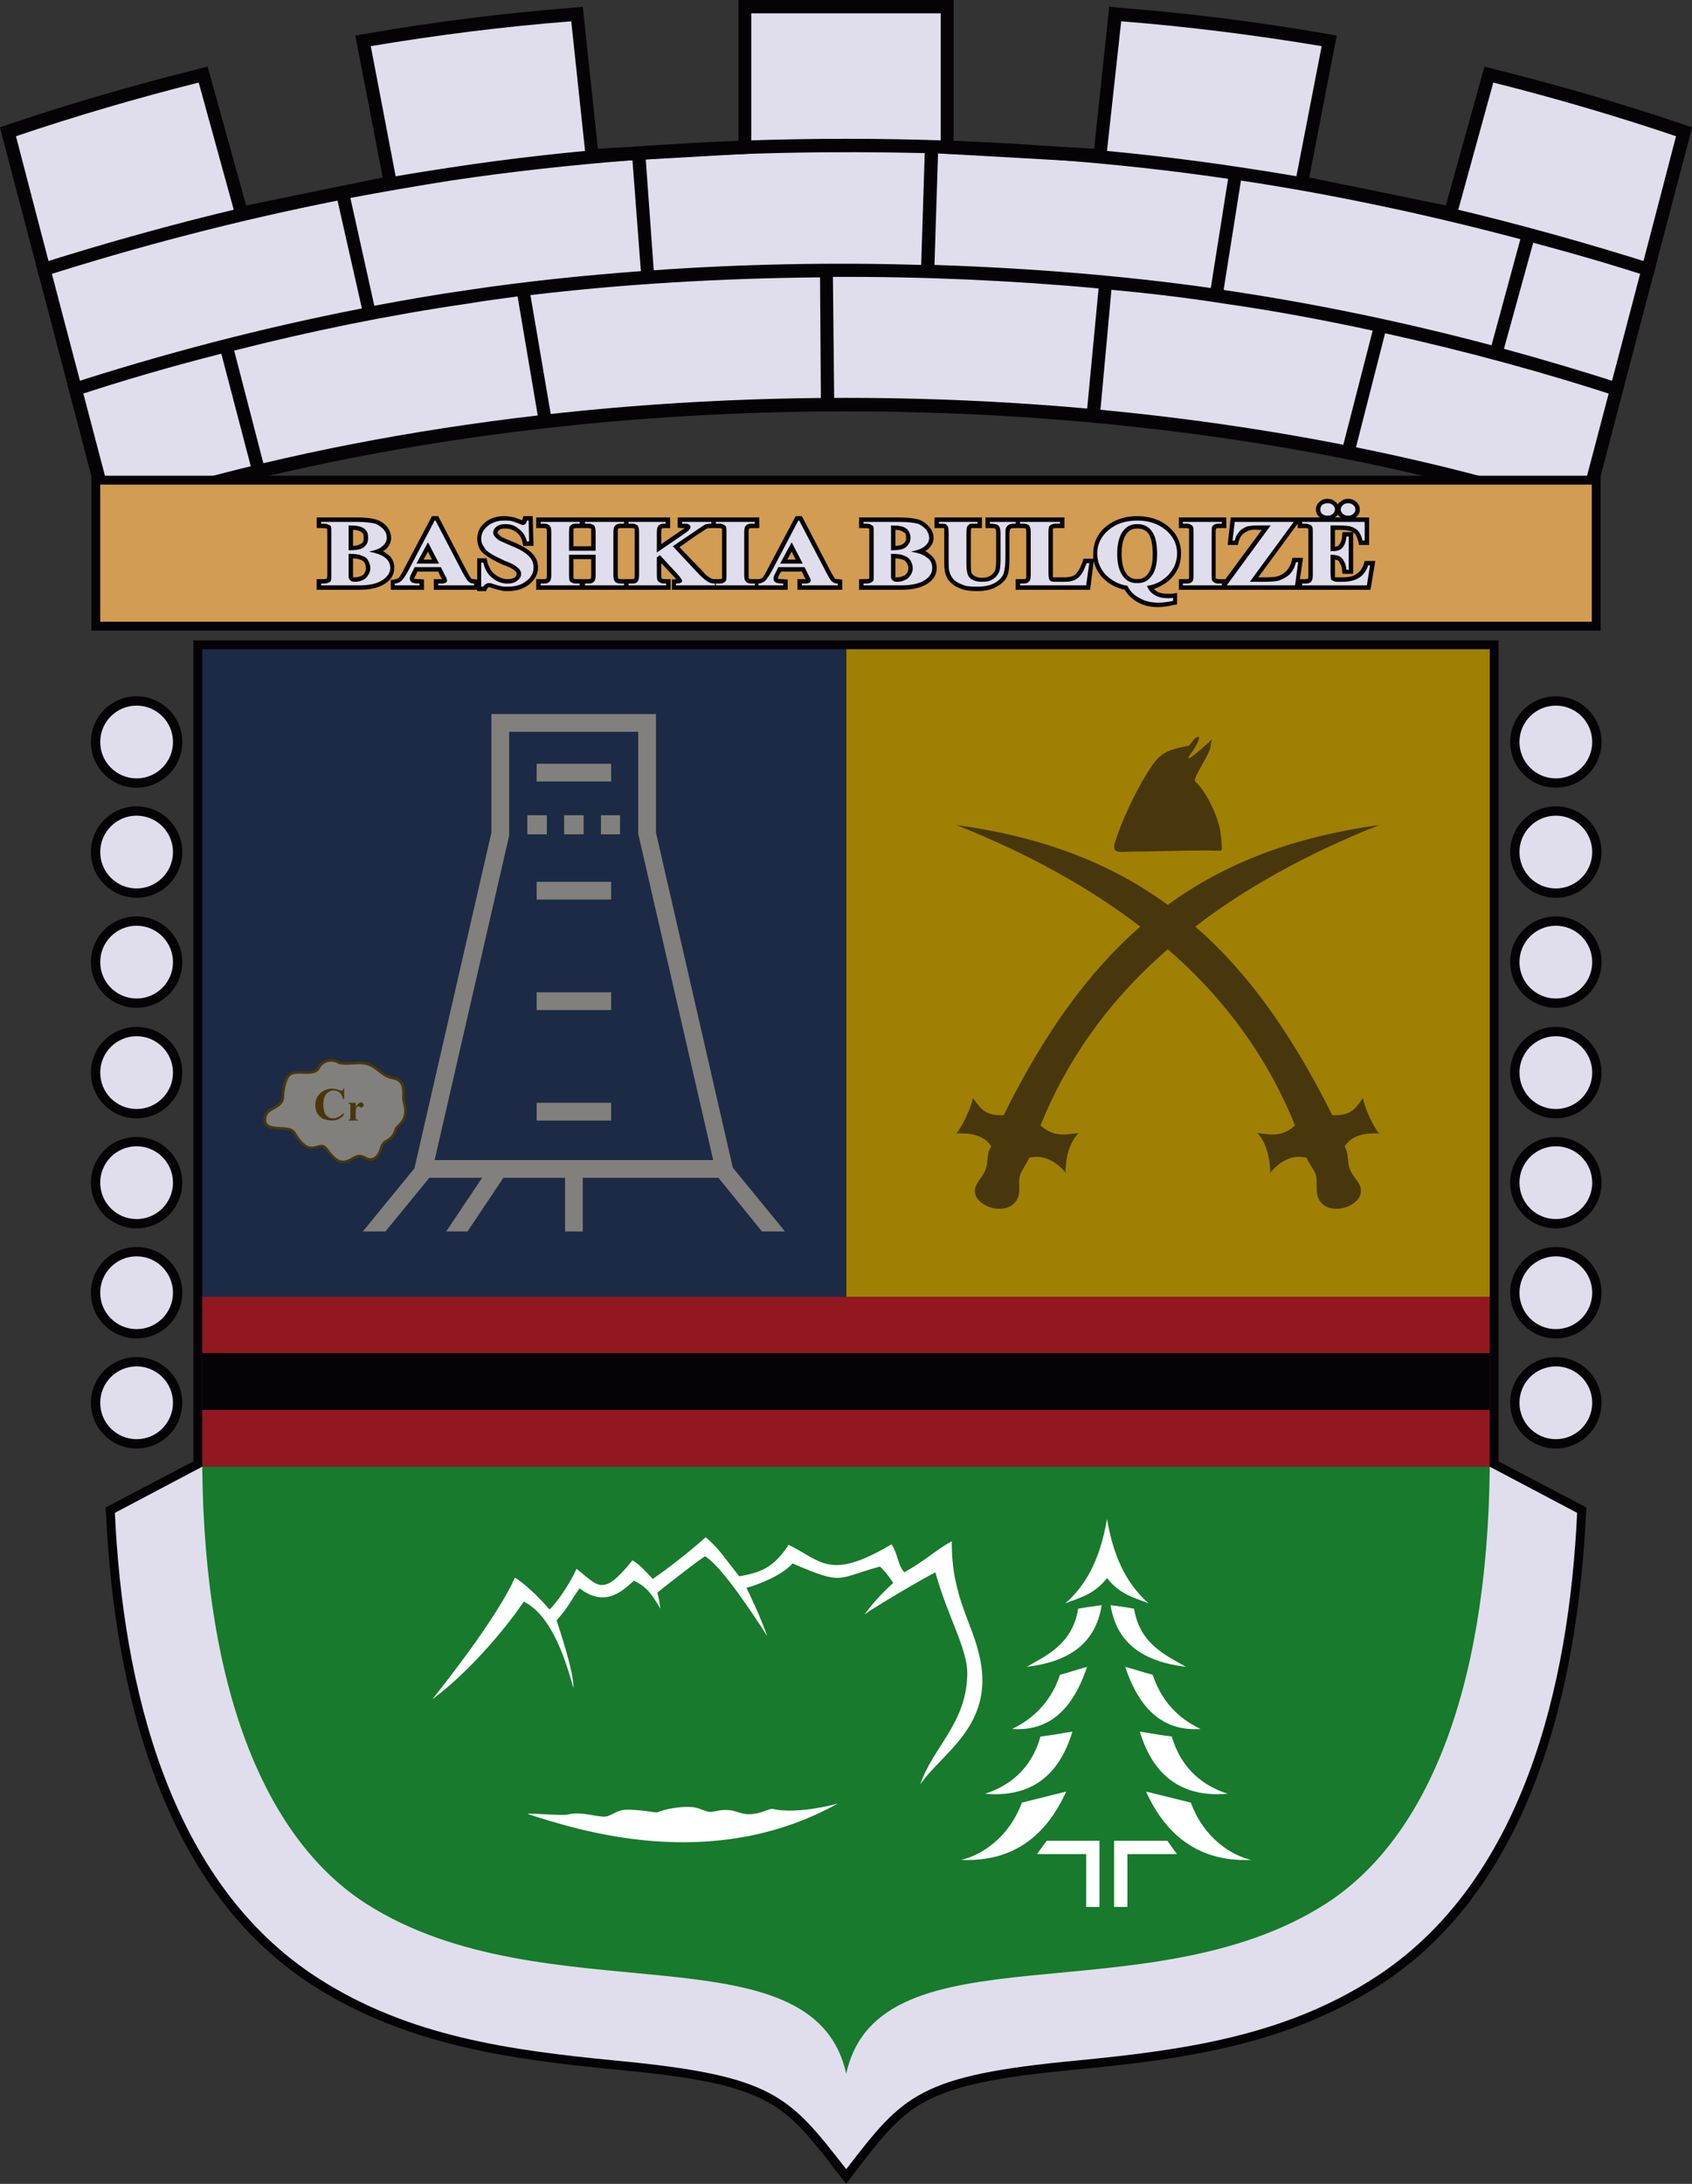
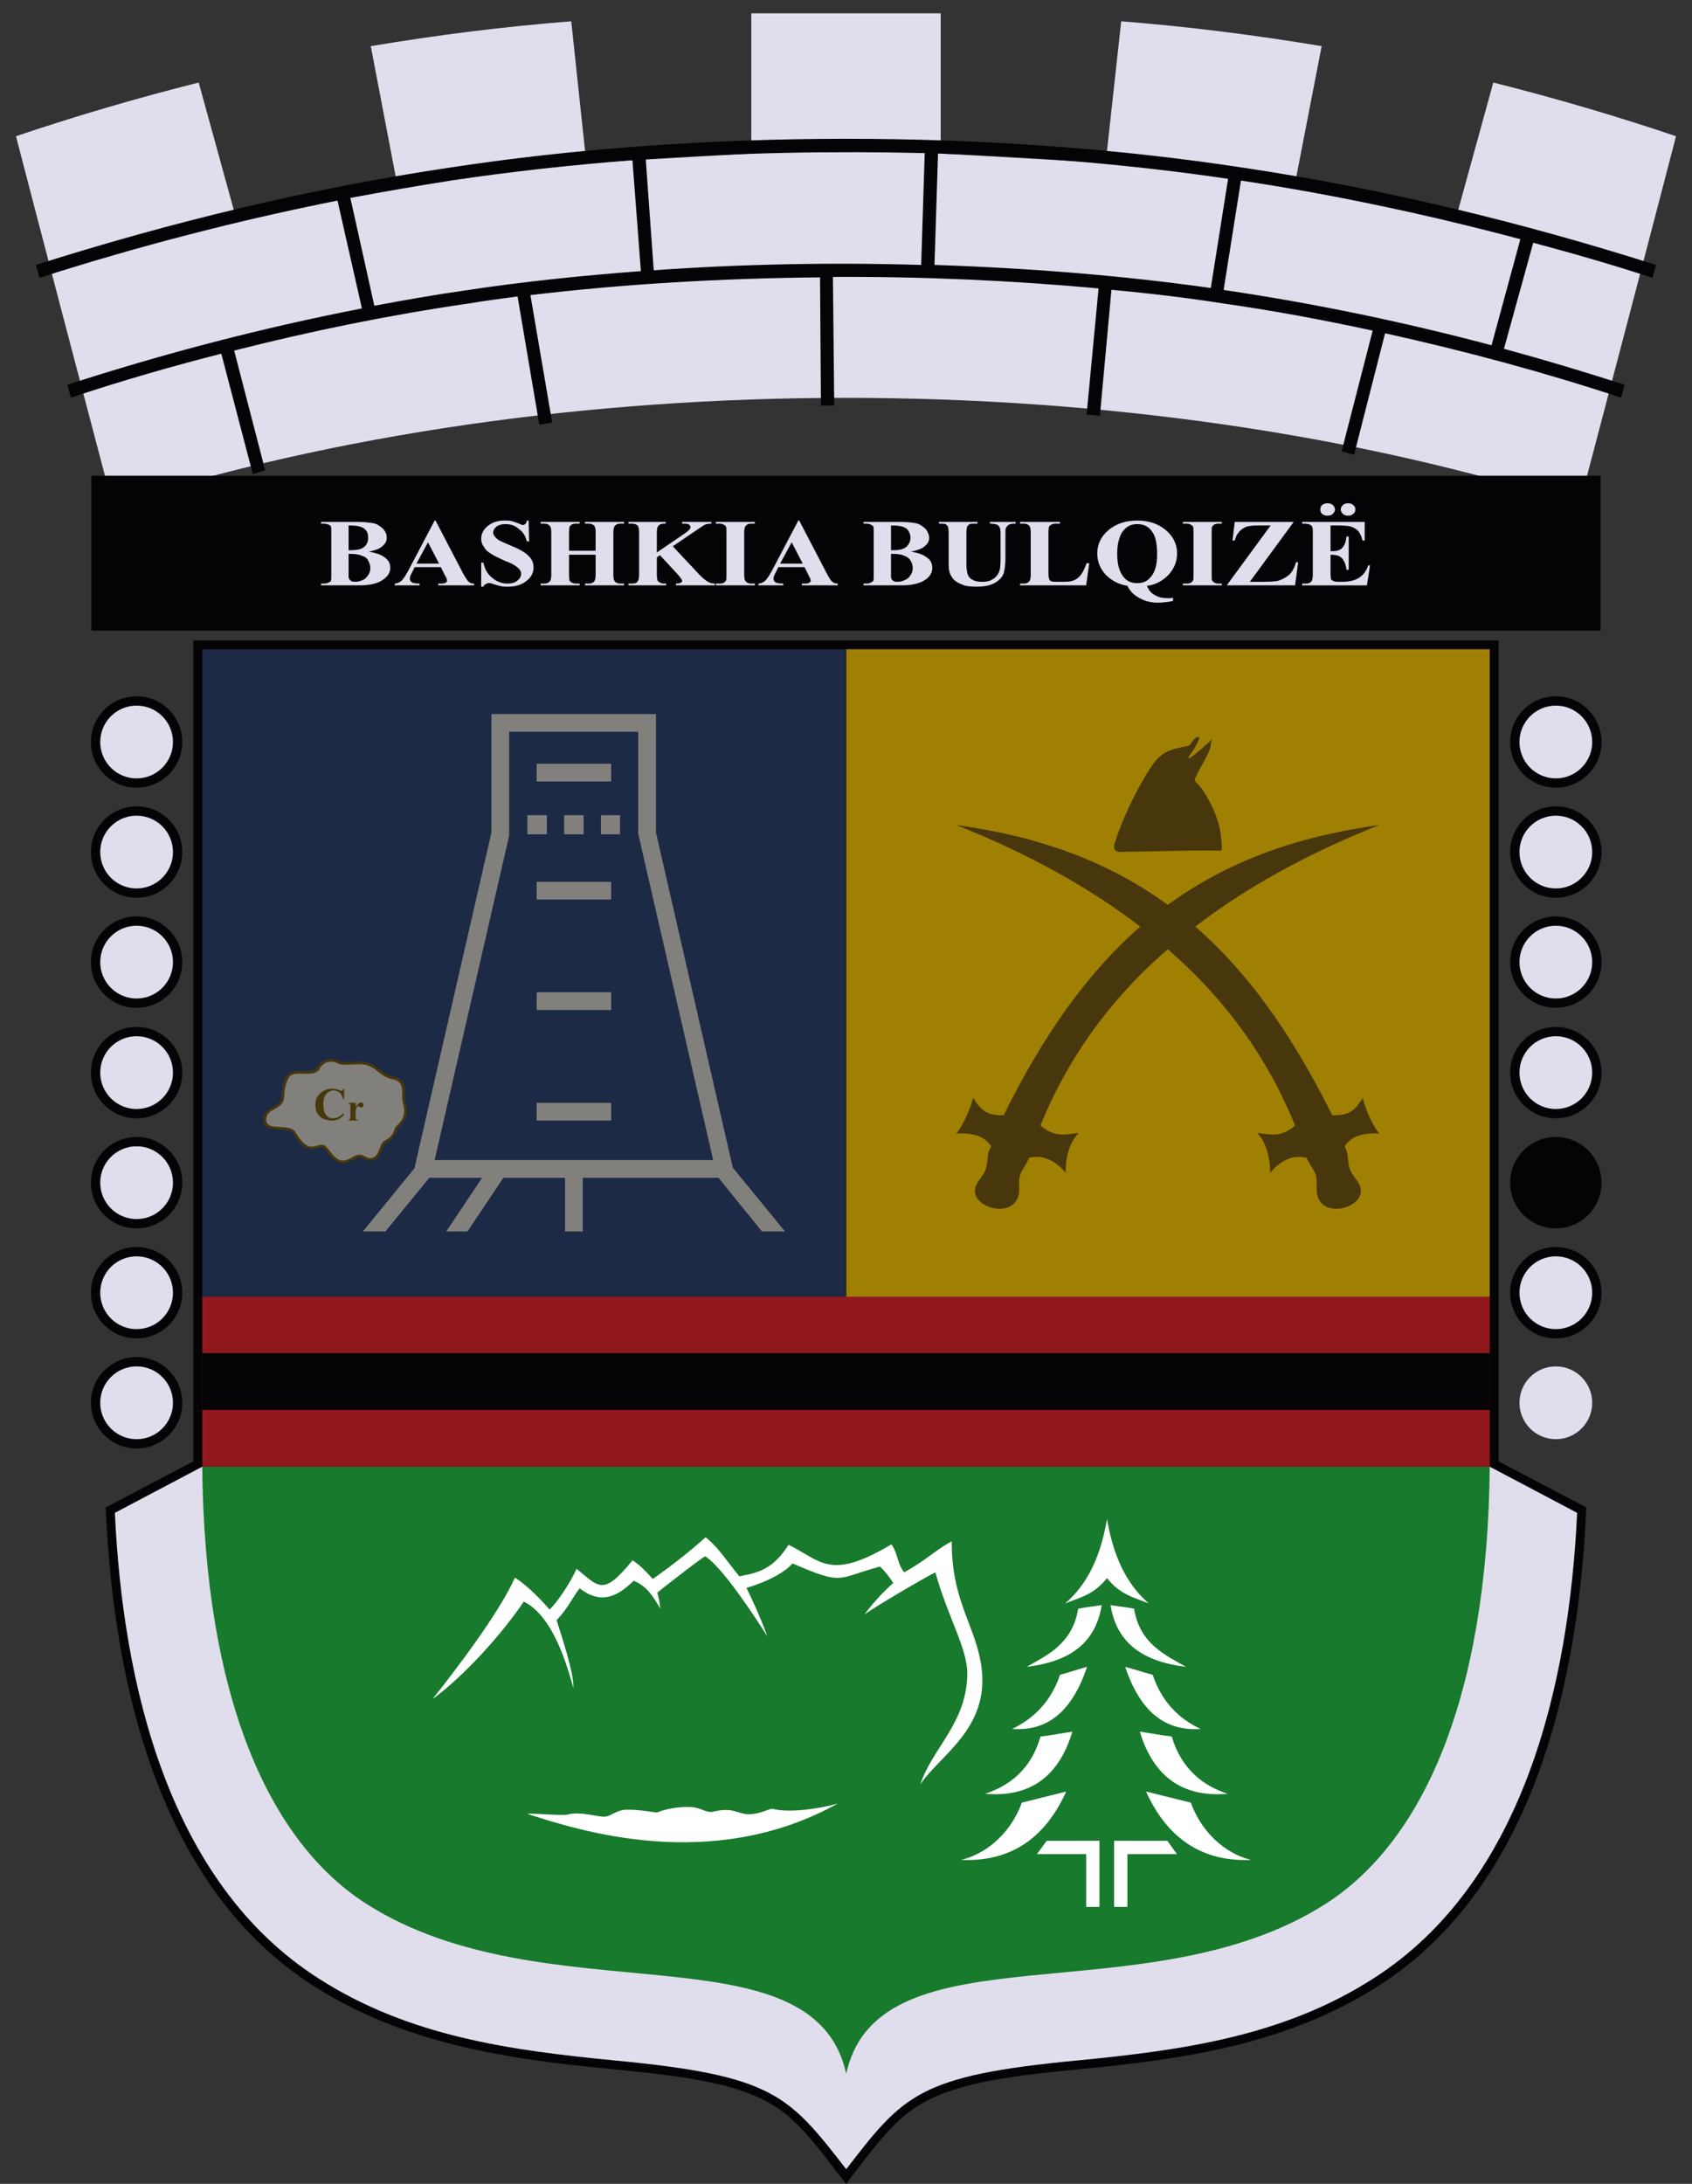
<svg xmlns="http://www.w3.org/2000/svg" xml:space="preserve" width="3.815in" height="4.921in" version="1.1" style="shape-rendering:geometricPrecision; text-rendering:geometricPrecision; image-rendering:optimizeQuality; fill-rule:evenodd; clip-rule:evenodd" viewBox="0 0 3815 4921">
  <rect x="0" y="0" width="3815" height="4921" fill="#333333" stroke="none" />
  <defs>
    <style type="text/css">
   
    .fil8 {fill:none}
    .fil0 {fill:#050306}
    .fil2 {fill:#177A2C}
    .fil5 {fill:#1C2A45}
    .fil10 {fill:#48370C}
    .fil11 {fill:#81807C}
    .fil3 {fill:#91181F}
    .fil4 {fill:#9F8003}
    .fil13 {fill:#D29C52}
    .fil1 {fill:#E0DEEC}
    .fil6 {fill:white}
    .fil7 {fill:white}
    .fil12 {fill:#050306;fill-rule:nonzero}
    .fil9 {fill:#81807C;fill-rule:nonzero}
   
  </style>
  </defs>
  <g id="Layer_x0020_1">
    <g id="_781263088">
      <path class="fil0" d="M3576 3410c-18,385 -120,843 -468,1065 -207,132 -437,165 -677,188 -82,8 -171,17 -250,37 -49,13 -94,30 -134,61 -47,37 -87,92 -124,140l-15 20 -16 -20c-37,-48 -77,-103 -124,-140 -40,-31 -85,-48 -133,-61 -80,-20 -169,-29 -251,-37 -239,-23 -470,-56 -677,-188 -348,-222 -450,-680 -468,-1065l-1 -13 198 -104c0,-5 0,-11 0,-16 0,-605 0,-1209 0,-1814l0 -20 20 0c484,0 968,0 1452,0 483,0 967,0 1451,0l20 0 0 20c0,605 0,1209 0,1814 0,5 0,11 0,16l198 104 -1 13z" />
      <path class="fil1" d="M3556 3409c-18,387 -121,833 -459,1049 -204,131 -432,162 -668,185 -359,34 -392,78 -521,245 -130,-167 -163,-211 -522,-245 -236,-23 -464,-54 -668,-185 -338,-216 -441,-662 -459,-1049l197 -104 1452 0 1451 0 197 104z" />
      <path class="fil2" d="M456 3305c5,521 151,845 370,985 404,258 1007,45 1082,383 74,-338 678,-125 1081,-383 219,-140 365,-464 370,-985l-2903 0z" />
      <path class="fil3" d="M456 3305l2903 0c0,-9 0,-19 0,-28l0 -356 -2903 0 0 356c0,9 0,19 0,28z" />
      <polygon class="fil0" points="456,3049 3359,3049 3359,3177 456,3177 " />
      <rect class="fil4" x="1908" y="1463" width="1451" height="1459" />
      <rect class="fil5" x="456" y="1463" width="1451" height="1459" />
      <g>
        <g>
          <g>
-             <circle class="fil0" cx="3508" cy="3161" r="103" />
            <circle class="fil1" cx="3508" cy="3161" r="82" />
          </g>
          <g>
            <circle class="fil0" cx="3508" cy="1672" r="103" />
            <circle class="fil1" cx="3508" cy="1672" r="82" />
          </g>
          <g>
            <circle class="fil0" cx="3508" cy="1920" r="103" />
            <circle class="fil1" cx="3508" cy="1920" r="82" />
          </g>
          <g>
            <circle class="fil0" cx="3508" cy="2168" r="103" />
            <circle class="fil1" cx="3508" cy="2168" r="82" />
          </g>
          <g>
            <circle class="fil0" cx="3508" cy="2417" r="103" />
            <circle class="fil1" cx="3508" cy="2417" r="82" />
          </g>
          <g>
            <circle class="fil0" cx="3508" cy="2665" r="103" />
-             <circle class="fil1" cx="3508" cy="2665" r="82" />
          </g>
          <g>
            <circle class="fil0" cx="3508" cy="2913" r="103" />
            <circle class="fil1" cx="3508" cy="2913" r="82" />
          </g>
        </g>
        <g>
          <g>
            <circle class="fil0" cx="308" cy="3161" r="103" />
            <circle class="fil1" cx="308" cy="3161" r="82" />
          </g>
          <g>
            <circle class="fil0" cx="308" cy="1672" r="103" />
            <circle class="fil1" cx="308" cy="1672" r="82" />
          </g>
          <g>
            <circle class="fil0" cx="308" cy="1920" r="103" />
            <circle class="fil1" cx="308" cy="1920" r="82" />
          </g>
          <g>
            <circle class="fil0" cx="308" cy="2168" r="103" />
            <circle class="fil1" cx="308" cy="2168" r="82" />
          </g>
          <g>
            <circle class="fil0" cx="308" cy="2417" r="103" />
            <circle class="fil1" cx="308" cy="2417" r="82" />
          </g>
          <g>
            <circle class="fil0" cx="308" cy="2665" r="103" />
            <circle class="fil1" cx="308" cy="2665" r="82" />
          </g>
          <g>
            <circle class="fil0" cx="308" cy="2913" r="103" />
            <circle class="fil1" cx="308" cy="2913" r="82" />
          </g>
        </g>
      </g>
      <path class="fil6" d="M2707 3896c-74,5 -134,-32 -170,-140 26,7 36,11 62,18 24,72 72,105 108,122z" />
      <path class="fil6" d="M2768 4042c-104,9 -168,-41 -198,-140 27,4 46,8 72,11 22,75 73,112 126,129z" />
      <path class="fil6" d="M2821 4191c-110,5 -189,-48 -237,-154 41,10 60,15 101,25 30,81 92,119 136,129z" />
      <path class="fil6" d="M2282 3896c74,5 133,-32 169,-140 -25,7 -36,11 -61,18 -24,72 -73,105 -108,122z" />
      <path class="fil6" d="M2221 4042c104,9 167,-41 197,-140 -27,4 -45,8 -72,11 -21,75 -72,112 -125,129z" />
      <path class="fil6" d="M2167 4191c111,5 189,-48 237,-154 -41,10 -59,15 -100,25 -30,81 -93,119 -137,129z" />
      <path class="fil6" d="M2315 3756c92,-11 155,-50 169,-139 -21,3 -31,4 -53,8 -13,80 -71,105 -116,131z" />
      <path class="fil6" d="M2496 3556c30,38 62,44 94,57 -42,-37 -77,-91 -94,-190 -17,99 -52,153 -94,190 32,-13 64,-19 94,-57z" />
      <polygon class="fil6" points="2338,4178 2449,4178 2449,4297 2479,4297 2479,4148 2474,4148 2360,4148 " />
      <polygon class="fil6" points="2654,4178 2636,4178 2542,4178 2542,4264 2542,4297 2512,4297 2512,4148 2518,4148 2632,4148 2643,4163 2647,4169 " />
      <path class="fil6" d="M2674 3756c-92,-11 -156,-50 -170,-139 21,3 32,4 53,8 13,80 72,105 117,131z" />
      <path class="fil6" d="M975 3829c51,-64 151,-195 186,-274 28,17 65,56 78,72 15,-14 45,-56 61,-92 50,40 59,64 126,-19 19,11 37,33 46,42 41,-29 81,-60 119,-94 30,24 47,53 76,88 43,-8 76,-16 111,-71 74,36 92,82 232,-1 15,21 13,45 29,63 53,-30 70,-50 107,-70 -1,127 48,184 64,266 31,151 -89,213 -135,282 28,-84 105,-138 106,-250 0,-57 -44,-127 -72,-228 -28,14 -135,77 -160,95 16,-21 34,-43 65,-71 -9,-14 -19,-27 -30,-37 -99,27 -81,43 -197,-7 -25,28 -78,48 -104,55 7,14 32,66 47,109 -28,-44 -102,-157 -140,-180 -4,0 -108,81 -108,82 3,8 5,22 7,36 -18,-30 -30,-50 -60,-63 -26,24 -66,61 -122,17 -19,25 -25,43 -52,72 9,29 39,117 38,153 -14,-49 -45,-162 -112,-195 -50,74 -134,167 -206,220z" />
      <path class="fil7" d="M1191 4088c110,35 412,135 698,-24 -38,11 -108,22 -147,12 -8,-1 -27,12 -53,12 -15,1 -30,-8 -44,-9 -18,-2 -34,3 -41,4 -12,1 -27,-10 -44,-11 -29,-2 -62,5 -78,12 -3,1 -41,-7 -70,-6 -19,0 -34,13 -44,15 -17,4 -56,-13 -89,-4 -11,3 -99,-5 -88,-1z" />
      <line class="fil8" x1="2648" y1="4163" x2="2643" y2="4163" />
      <g>
        <path class="fil9" d="M1608 2614l-168 -731 -1 -5 0 -229 -291 0 0 229 0 5 -168 731 628 0zm45 18l117 143 -52 0 -98 -121 -306 0 0 121 -40 0 0 -121 -139 0 -81 121 -48 0 81 -121 -119 0 -99 121 -51 0 117 -143 0 -2 173 -754 0 -247 0 -20 20 0 331 0 20 0 0 20 0 247 173 754 1 2zm-443 -911l168 0 0 40 -168 0 0 -40zm0 266l168 0 0 40 -168 0 0 -40zm0 498l168 0 0 40 -168 0 0 -40zm0 -249l168 0 0 40 -168 0 0 -40zm145 -399l43 0 0 43 -43 0 0 -43zm-166 0l44 0 0 43 -44 0 0 -43zm83 0l44 0 0 43 -44 0 0 -43z" />
        <path class="fil10" d="M896 2544c-9,30 -26,25 -31,38 -6,12 -9,28 -23,33 -15,4 -20,-7 -33,-7 -4,1 -13,6 -18,8 -11,6 -21,7 -32,1 -8,-5 -15,-13 -21,-20 -1,-2 -8,-11 -10,-12 -2,0 -5,0 -8,1 -1,0 -3,1 -4,1 -2,1 -3,1 -5,1 -24,6 -39,-16 -50,-34 -1,-1 -2,-2 -2,-3 -15,-13 -73,7 -64,-35 5,-24 40,-20 40,-46 0,-14 4,-37 13,-48 16,-18 58,2 67,-17 9,-18 33,-24 49,-14 7,5 37,1 46,1 41,0 46,29 77,34 23,4 27,20 26,40 -1,9 1,17 3,25 3,14 1,28 -8,39 -1,3 -12,13 -12,14z" />
        <path class="fil11" d="M890 2543c3,-9 27,-17 20,-51 -3,-12 -4,-17 -3,-26 0,-14 0,-30 -22,-34 -32,-6 -37,-34 -75,-34 -12,0 -40,4 -49,-2 -10,-6 -31,-6 -40,12 -12,23 -55,2 -68,18 -9,11 -12,34 -12,44 0,30 -36,27 -40,47 -8,37 51,11 65,34 32,53 44,25 63,29 8,1 17,22 33,32 18,11 34,-9 47,-10 15,0 19,11 31,7 12,-4 15,-19 19,-29 7,-16 23,-9 31,-37z" />
        <path class="fil10" d="M776 2453l0 24 -2 0c-2,-6 -4,-11 -8,-15 -5,-3 -9,-5 -14,-5 -5,0 -8,2 -12,4 -4,3 -6,6 -8,10 -2,5 -3,11 -3,17 0,6 1,12 2,17 2,5 4,9 8,11 3,3 7,4 12,4 5,0 9,-1 12,-3 4,-2 8,-5 12,-9l0 5c-4,4 -8,7 -12,9 -5,2 -9,3 -15,3 -7,0 -14,-2 -20,-4 -5,-3 -10,-8 -13,-13 -3,-6 -4,-12 -4,-18 0,-6 1,-13 5,-19 3,-5 8,-10 14,-13 5,-3 12,-5 18,-5 5,0 10,1 16,3 3,1 5,2 5,2 2,0 3,-1 3,-1 1,-1 2,-2 2,-4l2 0z" />
        <path class="fil10" d="M802 2485l0 9c3,-4 5,-6 7,-8 2,-1 4,-2 6,-2 1,0 2,1 3,2 1,1 2,2 2,4 0,2 -1,3 -2,4 -1,1 -2,2 -3,2 -1,0 -3,-1 -4,-2 -1,-1 -2,-1 -2,-1 0,0 0,0 -1,0 -1,0 -1,0 -2,0 -1,1 -2,3 -3,5 -1,2 -1,5 -1,9l0 9 0 2c0,2 0,3 0,3 1,1 1,1 2,2 1,0 2,0 3,0l0 2 -21 0 0 -2c2,0 3,0 3,-1 1,-1 1,-3 1,-6l0 -22c0,-2 0,-4 0,-5 0,0 -1,-1 -1,-1 -1,-1 -2,-1 -3,-1l0 -2 16 0z" />
      </g>
      <path class="fil10" d="M2969 2685c-1,-13 1,-24 -2,-37 -3,-11 -17,-28 -21,-39 -50,-13 -82,35 -82,34 0,-18 -3,-62 -29,-90 31,4 55,10 85,-17 -59,-146 -152,-280 -287,-397 -135,117 -228,251 -287,397 31,27 54,21 86,17 -27,28 -30,72 -29,90 0,1 -33,-47 -83,-34 -3,11 -17,28 -20,39 -4,13 -1,24 -2,37 -6,70 -125,34 -95,-18 7,-13 16,-20 20,-34 4,-11 3,-29 7,-40 1,-3 4,-8 5,-10 -17,-26 -47,-30 -79,-29 12,-12 32,-54 38,-80 18,27 29,40 69,39 91,-184 191,-323 308,-425 -112,-86 -249,-163 -415,-229 189,26 344,83 477,180 133,-97 289,-154 477,-180 -166,66 -303,143 -415,229 118,102 217,241 309,425 40,1 51,-12 69,-39 5,26 25,68 37,80 -32,-1 -61,3 -78,29 1,2 3,7 4,10 4,11 3,29 7,40 5,14 13,21 21,34 29,52 -89,88 -95,18zm-214 -774c-1,-19 -1,-17 -3,-34 -4,-34 -32,-94 -57,-116 -8,-6 36,-64 35,-83 0,-10 9,-19 -7,-3 -8,7 -67,61 -33,16 1,-1 23,-36 9,-30 -11,5 -14,19 -21,20 -56,10 -66,20 -94,65 -27,45 -55,104 -70,152 -9,28 14,21 37,21 54,0 147,-4 198,-2 5,0 6,-1 6,-6z" />
-       <path class="fil0" d="M555 463l308 -63 -62 -320 30 -5c150,-26 302,-45 454,-57l29 -3 34 320 317 -17 0 -318 29 0c142,0 285,0 427,0l29 0 0 318 317 17 34 -320 29 3c152,12 304,31 454,57l30 5 -62 320 308 63 87 -313 27 7c140,35 278,75 415,121l26 9 -7 28c-73,277 -146,554 -218,831l-8 30 -30 -9c-999,-320 -2290,-320 -3289,0l-30 9 -8 -30c-72,-277 -145,-554 -218,-831l-7 -28 26 -9c137,-46 275,-86 415,-121l27 -7 87 313z" />
      <path class="fil1" d="M2121 30l0 316 372 21 35 -319c152,12 302,31 452,56l-62 319 363 75 86 -312c139,35 276,75 412,121 -72,277 -145,554 -218,831 -1004,-322 -2303,-322 -3307,0 -73,-277 -146,-554 -218,-831 136,-46 273,-86 412,-121l86 312 363 -75 -61 -319c149,-25 299,-44 452,-56l34 319 372 -21 0 -316c142,0 285,0 427,0z" />
      <path class="fil12" d="M790 446l54 243c69,-13 138,-25 208,-35 126,-19 258,-33 393,-43l-19 -250c-140,11 -277,26 -410,46 -76,12 -151,25 -226,39zm2667 101l-66 239c92,25 182,52 272,81l-8 29c-173,-57 -351,-105 -532,-145l-70 274 -28 -8 70 -272c-111,-24 -223,-45 -336,-61 -82,-13 -167,-23 -253,-31l-26 284 -30 -3 27 -284c-194,-18 -397,-27 -599,-26l3 290 -30 0 -2 -289c-222,2 -444,15 -653,40l49 287 -29 5 -49 -289c-38,5 -75,10 -111,16 -179,26 -355,62 -528,106l70 270 -28 8 -71 -271c-114,29 -228,62 -339,99l-8 -29c216,-70 438,-128 664,-172l-55 -243c-226,45 -450,103 -672,174l-8 -29c306,-97 616,-172 931,-219 568,-87 1223,-87 1792,0 314,47 624,122 930,219l-8 29c-89,-29 -179,-55 -269,-79zm-94 231l65 -239c-207,-55 -417,-100 -629,-132l-1 0 -39 246 4 1c203,30 404,72 600,124zm-633 -129l39 -246c-210,-31 -431,-50 -654,-57l-8 251c214,7 425,24 623,52zm-653 -52l8 -252c-210,-5 -422,-1 -629,14l18 250c198,-14 402,-18 603,-12z" />
      <rect class="fil0" x="206" y="1072" width="3403" height="349" />
-       <rect class="fil13" x="226" y="1092" width="3363" height="309" />
      <g>
        <path class="fil0" d="M3016 1137c2,-3 3,-5 6,-6 5,-5 11,-7 18,-7 6,0 13,2 18,7 5,4 8,10 8,17 0,7 -3,13 -8,17 -1,1 -1,1 -1,1l30 0 0 62 -23 0 -1 -7c-2,-6 -4,-14 -8,-18 -1,-1 -3,-3 -4,-3l0 93 -24 0 -1 -8c0,-6 -2,-12 -5,-16 -1,-3 -3,-6 -6,-7 -2,0 -3,-1 -5,-1l0 30c0,2 0,7 0,10 2,0 5,0 6,0l10 0c11,0 24,-1 33,-8 8,-5 13,-13 16,-22l2 -7 24 0 -11 65 -432 0 0 -24 15 0c2,0 5,0 8,-1 0,0 0,0 0,0 0,-2 0,-7 0,-9l0 -95c0,-2 0,-6 0,-9 0,0 -1,0 -1,0 -2,-1 -5,-1 -7,-1l-15 0 0 -24 107 0 0 24 -15 0c-3,0 -6,0 -8,1 0,0 0,0 0,0 -1,2 -1,7 -1,9l0 95c0,2 0,7 0,8 1,1 2,1 2,1 2,1 5,1 7,1l13 0 82 -111 -5 0c-6,0 -13,-1 -18,0 -5,1 -9,2 -13,5 -4,2 -7,4 -10,8 -3,4 -5,9 -6,13l-2 8 -23 0 7 -62 201 0c0,0 -1,0 -1,-1 -5,-4 -8,-10 -8,-17 0,-7 3,-13 8,-17 5,-5 11,-7 18,-7 7,0 13,2 18,7 2,1 4,3 5,6zm0 22c-1,3 -3,5 -5,6 0,1 0,1 -1,1l13 0c-1,0 -1,0 -1,-1 -3,-1 -4,-3 -6,-6zm-90 21l-89 121 13 0c8,0 21,0 29,-2 8,-2 15,-6 21,-12 6,-6 10,-14 12,-22l2 -8 24 0 -7 48 11 0c2,0 5,0 7,-1 0,0 0,0 0,0 1,-2 1,-7 1,-9l0 -95c0,-2 0,-6 0,-9 0,0 0,0 -1,0 -2,-1 -5,-1 -7,-1l-16 0 0 -10zm84 14l0 38c4,0 7,-2 9,-4 5,-6 7,-14 7,-20l1 -9 23 0c-3,-2 -6,-3 -9,-3 -6,-2 -17,-2 -23,-2l-8 0zm-545 65c0,-4 0,-8 0,-12 0,-24 10,-45 28,-60 21,-17 45,-24 71,-24 26,0 51,7 71,24 18,15 28,36 28,60 0,22 -7,40 -22,56 -11,11 -24,19 -39,24 2,2 4,4 7,6 7,4 16,5 25,5 3,0 6,0 9,0l11 -2 0 26 -7 1c-12,3 -24,5 -36,5 -16,0 -32,-3 -46,-11 -12,-7 -22,-16 -29,-28 -19,-4 -36,-13 -50,-27 -10,-11 -17,-24 -20,-38l-8 65 -168 0 0 -24 16 0c2,0 5,0 7,-1 0,0 0,0 0,0 1,-2 1,-7 1,-9l0 -95c0,-2 0,-6 -1,-9 0,0 0,0 -1,0 -1,-1 -5,-1 -6,-1l-19 0c-3,0 -5,0 -7,1 -2,0 -2,1 -3,3 0,1 -1,6 -1,8l0 54c0,12 0,28 -4,40 -4,11 -13,19 -23,25 -14,9 -31,11 -47,11 -12,0 -26,-1 -37,-6 -11,-4 -21,-11 -28,-21 -6,-10 -8,-22 -8,-33l0 -70c0,-3 0,-9 0,-11 0,0 -1,-1 -1,-1 -2,0 -9,0 -11,0l-10 0 0 -24 107 0 0 24 -14 0c-2,0 -8,0 -10,0 0,0 0,1 0,0 -1,3 -1,9 -1,12l0 70c0,4 0,17 2,20 2,3 5,5 8,7 4,2 10,3 15,3 6,0 13,-1 18,-4 5,-3 8,-6 11,-11 3,-6 3,-20 3,-27l0 -58c0,-2 0,-8 -1,-9 0,-1 -1,-2 -1,-2 -3,-1 -9,-1 -12,-1l-10 0 0 -24 178 0 0 24 -18 0c-2,0 -5,0 -7,1 0,0 -1,0 -1,0 0,3 0,7 0,9l0 92c0,2 0,6 0,9 3,0 9,0 12,0l14 0c6,0 13,-1 19,-3 4,-2 8,-5 11,-10 5,-6 8,-15 11,-22l2 -7 22 0zm-755 46c3,0 6,-1 9,-3 4,-4 9,-14 12,-20l63 -119 14 0 64 123c2,4 8,15 11,18 2,1 5,1 7,1l9 1 0 23 -101 0 0 -24 13 0c1,0 4,0 6,0 -1,-1 -2,-3 -3,-4l-6 -13 -47 0 -5 9c0,1 -2,5 -2,7 0,0 0,0 0,0 3,1 10,1 13,1l9 1 0 23 -261 0 0 -23 9 -1c0,0 0,0 1,0 -2,-2 -5,-5 -6,-6l-28 -30 0 26c0,2 0,6 1,9 0,0 0,0 1,0 2,1 7,1 9,1l10 0 0 24 -303 0 0 -24 15 0c3,0 6,0 8,-1 0,0 0,0 0,0 1,-2 1,-7 1,-9l0 -95c0,-2 0,-6 -1,-9 0,0 0,0 -1,0 -1,-1 -5,-1 -7,-1l-15 0 0 -24 302 0 0 24 -10 0c-3,0 -7,0 -9,1 0,0 0,0 0,0 -1,2 -1,7 -1,9l0 26 47 -32c1,-1 4,-2 6,-4 -2,0 -5,0 -6,0l-10 -1 0 -23 184 0 0 24 -15 0c-3,0 -6,0 -8,1 0,0 0,0 0,0 -1,2 -1,7 -1,9l0 95c0,2 0,7 0,8 1,1 1,1 2,1 2,1 5,1 7,1l13 0zm-105 -115l-1 0c-3,0 -7,0 -10,1 -6,3 -16,11 -22,14l-40 28 52 54c5,6 12,13 19,16 3,2 6,2 9,2l8 0c2,0 5,0 8,-1 0,0 0,0 0,0 0,-2 0,-7 0,-9l0 -95c0,-2 0,-6 0,-9 -1,0 -1,0 -1,0 -2,-1 -5,-1 -7,-1l-15 0 0 0zm-188 0l-16 0c-2,0 -5,0 -7,1l0 0c0,0 0,0 0,0 -1,2 -1,7 -1,9l0 95c0,2 0,6 1,9 0,0 0,0 1,0 1,1 4,1 6,1l22 0c2,0 5,0 7,-1 0,0 0,0 0,0 1,-2 1,-7 1,-9l0 -95c0,-2 0,-6 0,-9 -1,0 -1,0 -1,0 -2,-1 -5,-1 -7,-1l-6 0zm-124 70l0 35c0,2 0,7 0,8 0,1 1,1 1,1 2,1 5,1 7,1l24 0c2,0 5,0 7,-1 0,0 0,0 0,0 1,-2 1,-7 1,-9l0 -35 -40 0zm24 -70l-16 0c-2,0 -5,0 -7,1 0,0 -1,0 -1,0 0,2 0,7 0,9l0 31 40 0 0 -31c0,-2 0,-6 0,-9 -1,0 -1,0 -2,0 -1,-1 -4,-1 -6,-1l-8 0zm-241 116l0 -48 21 0 2 8c3,11 8,22 18,29 8,6 17,10 27,10 6,0 12,-1 17,-4 2,-2 4,-4 4,-8 0,-1 -1,-3 -1,-4 -2,-2 -5,-4 -7,-6 -6,-4 -15,-8 -22,-10 -11,-5 -24,-11 -34,-18 -7,-4 -14,-10 -19,-17 -4,-8 -6,-16 -6,-24 0,-15 6,-27 18,-37 12,-10 27,-14 43,-14 6,0 13,1 18,2 6,1 11,3 16,5 2,1 5,2 7,2 0,0 0,-1 0,-2l2 -7 21 0 2 67 -23 0 -2 -8c-2,-9 -6,-17 -14,-23 -7,-5 -15,-8 -24,-8 -5,0 -11,0 -14,3 -2,2 -4,3 -4,6 0,1 0,2 1,2 2,3 5,6 8,8 8,4 18,8 26,11 14,6 33,15 43,26 9,9 13,19 13,32 0,16 -8,28 -20,38 -14,11 -31,15 -48,15 -6,0 -11,0 -17,-2 -6,-1 -13,-3 -19,-5 -2,-1 -5,-2 -7,-2 0,0 -1,1 -1,1 -1,1 -2,2 -3,3l-2 5 -20 0 0 -3 -98 0 0 -24 13 0c1,0 4,0 6,0 -1,-1 -2,-3 -3,-4l-6 -13 -47 0 -4 9c-1,1 -3,5 -3,7 0,0 0,0 0,0 3,1 10,1 13,1l9 1 0 23 -75 0 0 -22 8 -1c4,-1 7,-2 10,-4 4,-4 9,-14 12,-20l63 -119 14 0 64 123c2,4 8,15 11,18 2,1 5,1 7,1l6 1zm-213 -64c3,1 6,3 8,5 12,7 18,18 18,33 0,14 -7,26 -19,34 -17,12 -40,15 -60,15l-96 0 0 -24 10 0c3,0 10,0 12,-1 0,0 1,0 1,0 1,-2 1,-8 1,-10l0 -93c0,-2 0,-8 -1,-10 0,0 -1,0 -1,0 -2,-1 -9,-1 -12,-1l-10 0 0 -24 91 0c13,0 32,1 44,5 9,3 18,9 24,16 5,7 9,16 9,25 0,10 -5,19 -12,26 -2,1 -4,3 -7,4zm1223 0c3,1 6,3 8,5 11,7 18,18 18,33 0,14 -7,26 -19,34 -17,12 -40,15 -61,15l-95 0 0 -24 10 0c2,0 9,0 12,-1 0,0 1,0 1,0 0,-2 0,-8 0,-10l0 -93c0,-2 0,-8 0,-10 0,0 -1,0 -1,0 -3,-1 -10,-1 -12,-1l-10 0 0 -24 91 0c13,0 31,1 44,5 9,3 17,9 23,16 6,7 10,16 10,25 0,10 -5,19 -13,26 -1,1 -4,3 -6,4zm-1290 -12c5,0 10,-1 13,-2 3,-2 7,-3 9,-6 2,-3 2,-7 2,-10 0,-3 0,-7 -2,-10 -2,-3 -5,-4 -9,-6 -3,-1 -8,-2 -13,-2l0 36zm0 28l0 42c0,0 0,1 0,1 1,0 3,0 4,0 5,0 9,-1 14,-3 3,-1 6,-3 8,-7 2,-3 3,-7 3,-10 0,-5 -1,-9 -3,-13 -3,-4 -6,-6 -10,-7 -4,-2 -10,-2 -16,-3zm178 3l-9 -18 -10 18 19 0zm820 0l-9 -18 -10 18 19 0zm225 -31c5,0 9,-1 13,-2 3,-2 6,-3 8,-6 3,-3 3,-7 3,-10 0,-3 0,-7 -2,-10 -3,-3 -6,-4 -9,-6 -3,-1 -8,-2 -13,-2l0 36zm0 28l0 42c0,0 0,1 0,1 1,0 3,0 3,0 5,0 10,-1 14,-3 4,-1 7,-3 9,-7 2,-3 3,-7 3,-10 0,-5 -1,-9 -4,-13 -2,-4 -5,-6 -9,-7 -5,-2 -10,-2 -16,-3zm545 -67c-12,0 -20,5 -26,15 -7,11 -9,28 -9,42 0,15 2,35 13,48 6,6 13,9 22,9 9,0 16,-3 22,-9 11,-12 13,-31 13,-46 0,-13 -1,-33 -8,-45 -6,-10 -15,-14 -27,-14z" />
        <path class="fil1" d="M832 1243c16,3 27,7 34,12 9,6 14,14 14,25 0,10 -6,19 -16,26 -12,9 -30,13 -54,13l-86 0 0 -4c8,0 13,0 16,-2 3,-1 5,-2 6,-4 1,-2 1,-7 1,-15l0 -93c0,-8 0,-13 -1,-15 -1,-2 -3,-3 -6,-4 -3,-2 -8,-2 -16,-2l0 -4 81 0c19,0 33,2 41,4 8,3 14,8 19,13 5,6 7,12 7,19 0,7 -3,13 -9,18 -6,6 -16,10 -31,13zm-46 -3c12,0 21,-1 27,-3 5,-2 10,-5 13,-10 3,-4 4,-9 4,-15 0,-6 -1,-12 -4,-16 -3,-4 -7,-7 -13,-9 -6,-2 -14,-3 -27,-3l0 56zm0 8l0 46 0 6c0,3 2,6 4,8 2,2 5,3 10,3 6,0 12,-1 18,-4 5,-2 9,-6 12,-11 3,-4 5,-10 5,-15 0,-7 -2,-13 -5,-18 -3,-6 -8,-9 -15,-11 -6,-3 -16,-4 -29,-4zm208 30l-59 0 -7 14c-3,5 -4,9 -4,12 0,4 2,7 6,9 2,1 8,2 16,2l0 4 -56 0 0 -4c6,0 11,-3 15,-6 4,-4 9,-11 15,-22l60 -114 2 0 61 117c6,11 11,19 14,21 3,3 7,4 12,4l0 4 -81 0 0 -4 3 0c7,0 11,0 14,-2 2,-1 3,-3 3,-5 0,-1 -1,-3 -1,-4 0,-1 -1,-3 -4,-8l-9 -18zm-4 -8l-25 -48 -26 48 51 0zm202 -97l1 47 -5 0c-3,-11 -8,-21 -18,-28 -9,-8 -19,-11 -30,-11 -9,0 -16,2 -21,6 -4,3 -7,8 -7,13 0,3 1,6 3,8 2,3 6,7 11,10 4,2 13,6 27,12 20,8 33,16 40,24 7,7 10,15 10,25 0,11 -5,22 -16,30 -11,9 -25,13 -42,13 -5,0 -10,0 -15,-1 -5,-1 -11,-3 -18,-5 -4,-2 -7,-2 -10,-2 -2,0 -4,0 -6,2 -3,1 -5,3 -6,6l-5 0 0 -54 5 0c3,15 10,27 21,35 10,8 21,12 33,12 10,0 17,-2 23,-7 5,-4 8,-9 8,-15 0,-3 -1,-6 -3,-9 -2,-3 -6,-6 -10,-9 -4,-3 -12,-7 -23,-11 -15,-7 -26,-12 -33,-17 -7,-4 -12,-9 -15,-15 -4,-5 -6,-11 -6,-18 0,-11 5,-21 15,-29 10,-8 22,-12 37,-12 6,0 11,0 16,1 4,1 9,3 15,5 5,2 9,4 11,4 2,0 4,-1 5,-2 2,-1 3,-4 4,-8l4 0zm91 77l0 45c0,7 1,12 1,13 1,2 3,4 6,5 3,2 6,2 11,2l6 0 0 4 -88 0 0 -4 5 0c5,0 9,0 12,-2 2,-1 4,-3 5,-5 1,-2 2,-6 2,-13l0 -95c0,-7 -1,-12 -2,-13 -1,-2 -3,-4 -5,-5 -3,-2 -7,-2 -12,-2l-5 0 0 -4 88 0 0 4 -6 0c-5,0 -9,0 -12,2 -2,1 -3,3 -5,5 0,2 -1,6 -1,13l0 41 60 0 0 -41c0,-7 -1,-12 -2,-13 0,-2 -2,-4 -5,-5 -3,-2 -7,-2 -11,-2l-6 0 0 -4 88 0 0 4 -6 0c-4,0 -8,0 -11,2 -2,1 -4,3 -5,5 -1,2 -2,6 -2,13l0 95c0,7 1,12 2,13 1,2 2,4 5,5 3,2 7,2 11,2l6 0 0 4 -88 0 0 -4 6 0c5,0 8,0 11,-2 3,-1 4,-3 5,-5 1,-2 2,-6 2,-13l0 -45 -60 0zm234 -19l59 63c9,9 16,15 22,18 4,2 9,3 14,3l0 4 -88 0 0 -4c6,0 10,-1 11,-2 2,-1 3,-2 3,-4 0,-3 -4,-8 -12,-17l-38 -41 -7 5 0 39c0,7 1,12 2,14 1,1 3,3 6,4 2,2 7,2 13,2l0 4 -85 0 0 -4 6 0c5,0 9,0 12,-2 2,-1 3,-3 4,-5 1,-2 2,-6 2,-13l0 -95c0,-7 -1,-12 -2,-13 0,-2 -2,-4 -5,-5 -3,-2 -7,-2 -11,-2l-6 0 0 -4 84 0 0 4c-6,0 -10,0 -13,2 -2,1 -4,3 -5,5 -1,2 -2,6 -2,13l0 45 63 -43c9,-6 13,-11 13,-14 0,-3 -2,-5 -5,-7 -2,-1 -7,-1 -14,-1l0 -4 66 0 0 4c-6,0 -11,1 -14,2 -4,2 -11,7 -23,15l-50 34zm185 84l0 4 -88 0 0 -4 6 0c5,0 9,0 12,-2 2,-1 4,-3 5,-5 1,-2 1,-6 1,-13l0 -95c0,-7 0,-12 -1,-13 -1,-2 -3,-4 -6,-5 -3,-2 -6,-2 -11,-2l-6 0 0 -4 88 0 0 4 -5 0c-5,0 -9,0 -12,2 -2,1 -4,3 -5,5 -1,2 -2,6 -2,13l0 95c0,7 1,12 2,13 1,2 3,4 5,5 3,2 7,2 12,2l5 0zm112 -37l-59 0 -7 14c-3,5 -4,9 -4,12 0,4 2,7 6,9 2,1 8,2 16,2l0 4 -56 0 0 -4c6,0 11,-3 15,-6 4,-4 9,-11 15,-22l60 -114 2 0 61 117c6,11 10,19 14,21 3,3 7,4 12,4l0 4 -81 0 0 -4 3 0c7,0 11,0 14,-2 2,-1 3,-3 3,-5 0,-1 -1,-3 -1,-4 0,-1 -2,-3 -4,-8l-9 -18zm-4 -8l-25 -48 -26 48 51 0zm244 -27c17,3 28,7 34,12 10,6 14,14 14,25 0,10 -5,19 -15,26 -13,9 -31,13 -55,13l-85 0 0 -4c8,0 13,0 16,-2 2,-1 4,-2 6,-4 1,-2 1,-7 1,-15l0 -93c0,-8 0,-13 -1,-15 -2,-2 -4,-3 -6,-4 -3,-2 -8,-2 -16,-2l0 -4 81 0c19,0 33,2 41,4 8,3 14,8 19,13 4,6 7,12 7,19 0,7 -3,13 -9,18 -6,6 -17,10 -32,13zm-45 -3c12,0 21,-1 26,-3 6,-2 10,-5 13,-10 3,-4 5,-9 5,-15 0,-6 -2,-12 -5,-16 -2,-4 -7,-7 -12,-9 -6,-2 -15,-3 -27,-3l0 56zm0 8l0 46 0 6c0,3 1,6 4,8 2,2 5,3 9,3 7,0 13,-1 18,-4 6,-2 10,-6 13,-11 3,-4 5,-10 5,-15 0,-7 -2,-13 -5,-18 -4,-6 -9,-9 -15,-11 -6,-3 -16,-4 -29,-4zm108 -72l87 0 0 4 -4 0c-7,0 -11,0 -14,1 -2,2 -4,3 -5,5 -1,2 -2,7 -2,16l0 70c0,12 2,21 4,25 2,4 6,8 11,10 5,3 12,4 20,4 9,0 17,-1 23,-5 6,-3 11,-8 14,-14 4,-6 5,-17 5,-32l0 -58c0,-7 -1,-11 -2,-14 -2,-3 -4,-5 -6,-6 -4,-1 -9,-2 -16,-2l0 -4 58 0 0 4 -3 0c-5,0 -9,1 -12,2 -3,2 -5,4 -7,8 -1,2 -1,6 -1,12l0 54c0,17 -2,29 -4,36 -3,8 -9,15 -19,21 -10,6 -24,9 -42,9 -14,0 -25,-1 -33,-5 -11,-4 -19,-10 -23,-17 -5,-7 -7,-16 -7,-28l0 -70c0,-9 -1,-14 -2,-16 -1,-2 -3,-3 -5,-5 -3,-1 -8,-1 -15,-1l0 -4zm339 93l-7 50 -149 0 0 -4 6 0c4,0 8,0 11,-2 2,-1 4,-3 5,-5 1,-2 2,-6 2,-13l0 -95c0,-7 -1,-12 -2,-13 -1,-2 -2,-4 -5,-5 -3,-2 -7,-2 -11,-2l-6 0 0 -4 90 0 0 4 -8 0c-4,0 -8,0 -11,2 -3,1 -4,3 -6,5 0,2 -1,6 -1,13l0 92c0,7 1,12 2,14 1,2 2,3 5,4 2,1 7,1 15,1l14 0c9,0 17,-1 23,-4 6,-3 11,-7 15,-13 4,-5 8,-14 12,-25l6 0zm130 51c4,10 10,17 18,21 8,5 18,7 30,7 3,0 7,0 11,-1l0 7c-13,3 -24,4 -34,4 -15,0 -29,-3 -41,-10 -12,-6 -22,-15 -28,-28 -20,-3 -36,-12 -49,-25 -12,-13 -19,-29 -19,-48 0,-21 9,-39 26,-53 17,-14 38,-21 64,-21 26,0 47,7 64,21 17,14 26,32 26,53 0,19 -7,35 -20,49 -13,13 -29,22 -48,24zm-22 -139c-15,0 -26,6 -35,20 -6,11 -10,26 -10,47 0,24 5,42 16,54 7,8 16,12 29,12 13,0 22,-4 29,-12 11,-11 16,-29 16,-52 0,-23 -3,-40 -10,-50 -8,-13 -19,-19 -35,-19zm191 134l0 4 -88 0 0 -4 6 0c5,0 9,0 12,-2 2,-1 4,-3 5,-5 1,-2 1,-6 1,-13l0 -95c0,-7 0,-12 -1,-13 -1,-2 -3,-4 -6,-5 -2,-2 -6,-2 -11,-2l-6 0 0 -4 88 0 0 4 -5 0c-5,0 -9,0 -12,2 -2,1 -4,3 -5,5 -1,2 -1,6 -1,13l0 95c0,7 0,12 1,13 1,2 3,4 6,5 2,2 6,2 11,2l5 0zm162 -139l-99 135 32 0c15,0 25,-1 31,-2 10,-3 19,-8 26,-14 7,-7 12,-16 15,-28l5 0 -7 52 -154 0 99 -135 -25 0c-10,0 -16,0 -19,1 -6,0 -12,2 -17,5 -5,3 -9,6 -12,11 -4,4 -6,10 -8,17l-5 0 5 -42 133 0zm83 8l0 58 4 0c10,0 18,-2 23,-8 5,-6 8,-14 9,-25l5 0 0 75 -5 0c-1,-9 -3,-15 -6,-20 -3,-6 -7,-9 -11,-11 -5,-2 -11,-3 -19,-3l0 41c0,7 1,12 1,14 1,2 3,3 5,4 2,1 5,2 10,2l10 0c16,0 29,-3 38,-9 10,-6 17,-16 21,-28l4 0 -7 45 -146 0 0 -4 6 0c5,0 8,0 11,-2 3,-1 4,-3 5,-5 1,-2 2,-6 2,-13l0 -95c0,-6 0,-10 -1,-12 -1,-2 -2,-4 -4,-5 -4,-2 -8,-3 -13,-3l-6 0 0 -4 141 0 0 42 -5 0c-2,-10 -6,-17 -10,-22 -4,-4 -10,-8 -18,-10 -5,-1 -14,-2 -26,-2l-18 0zm40 -50c4,0 8,1 11,4 4,3 5,6 5,10 0,4 -1,7 -5,10 -3,3 -7,4 -11,4 -5,0 -9,-1 -12,-4 -3,-3 -5,-6 -5,-10 0,-4 2,-7 5,-10 3,-3 7,-4 12,-4zm-47 0c5,0 9,1 12,4 3,3 5,6 5,10 0,4 -2,7 -5,10 -3,3 -7,4 -12,4 -4,0 -8,-1 -12,-4 -3,-3 -4,-6 -4,-10 0,-4 1,-7 4,-10 4,-3 8,-4 12,-4z" />
      </g>
    </g>
  </g>
</svg>